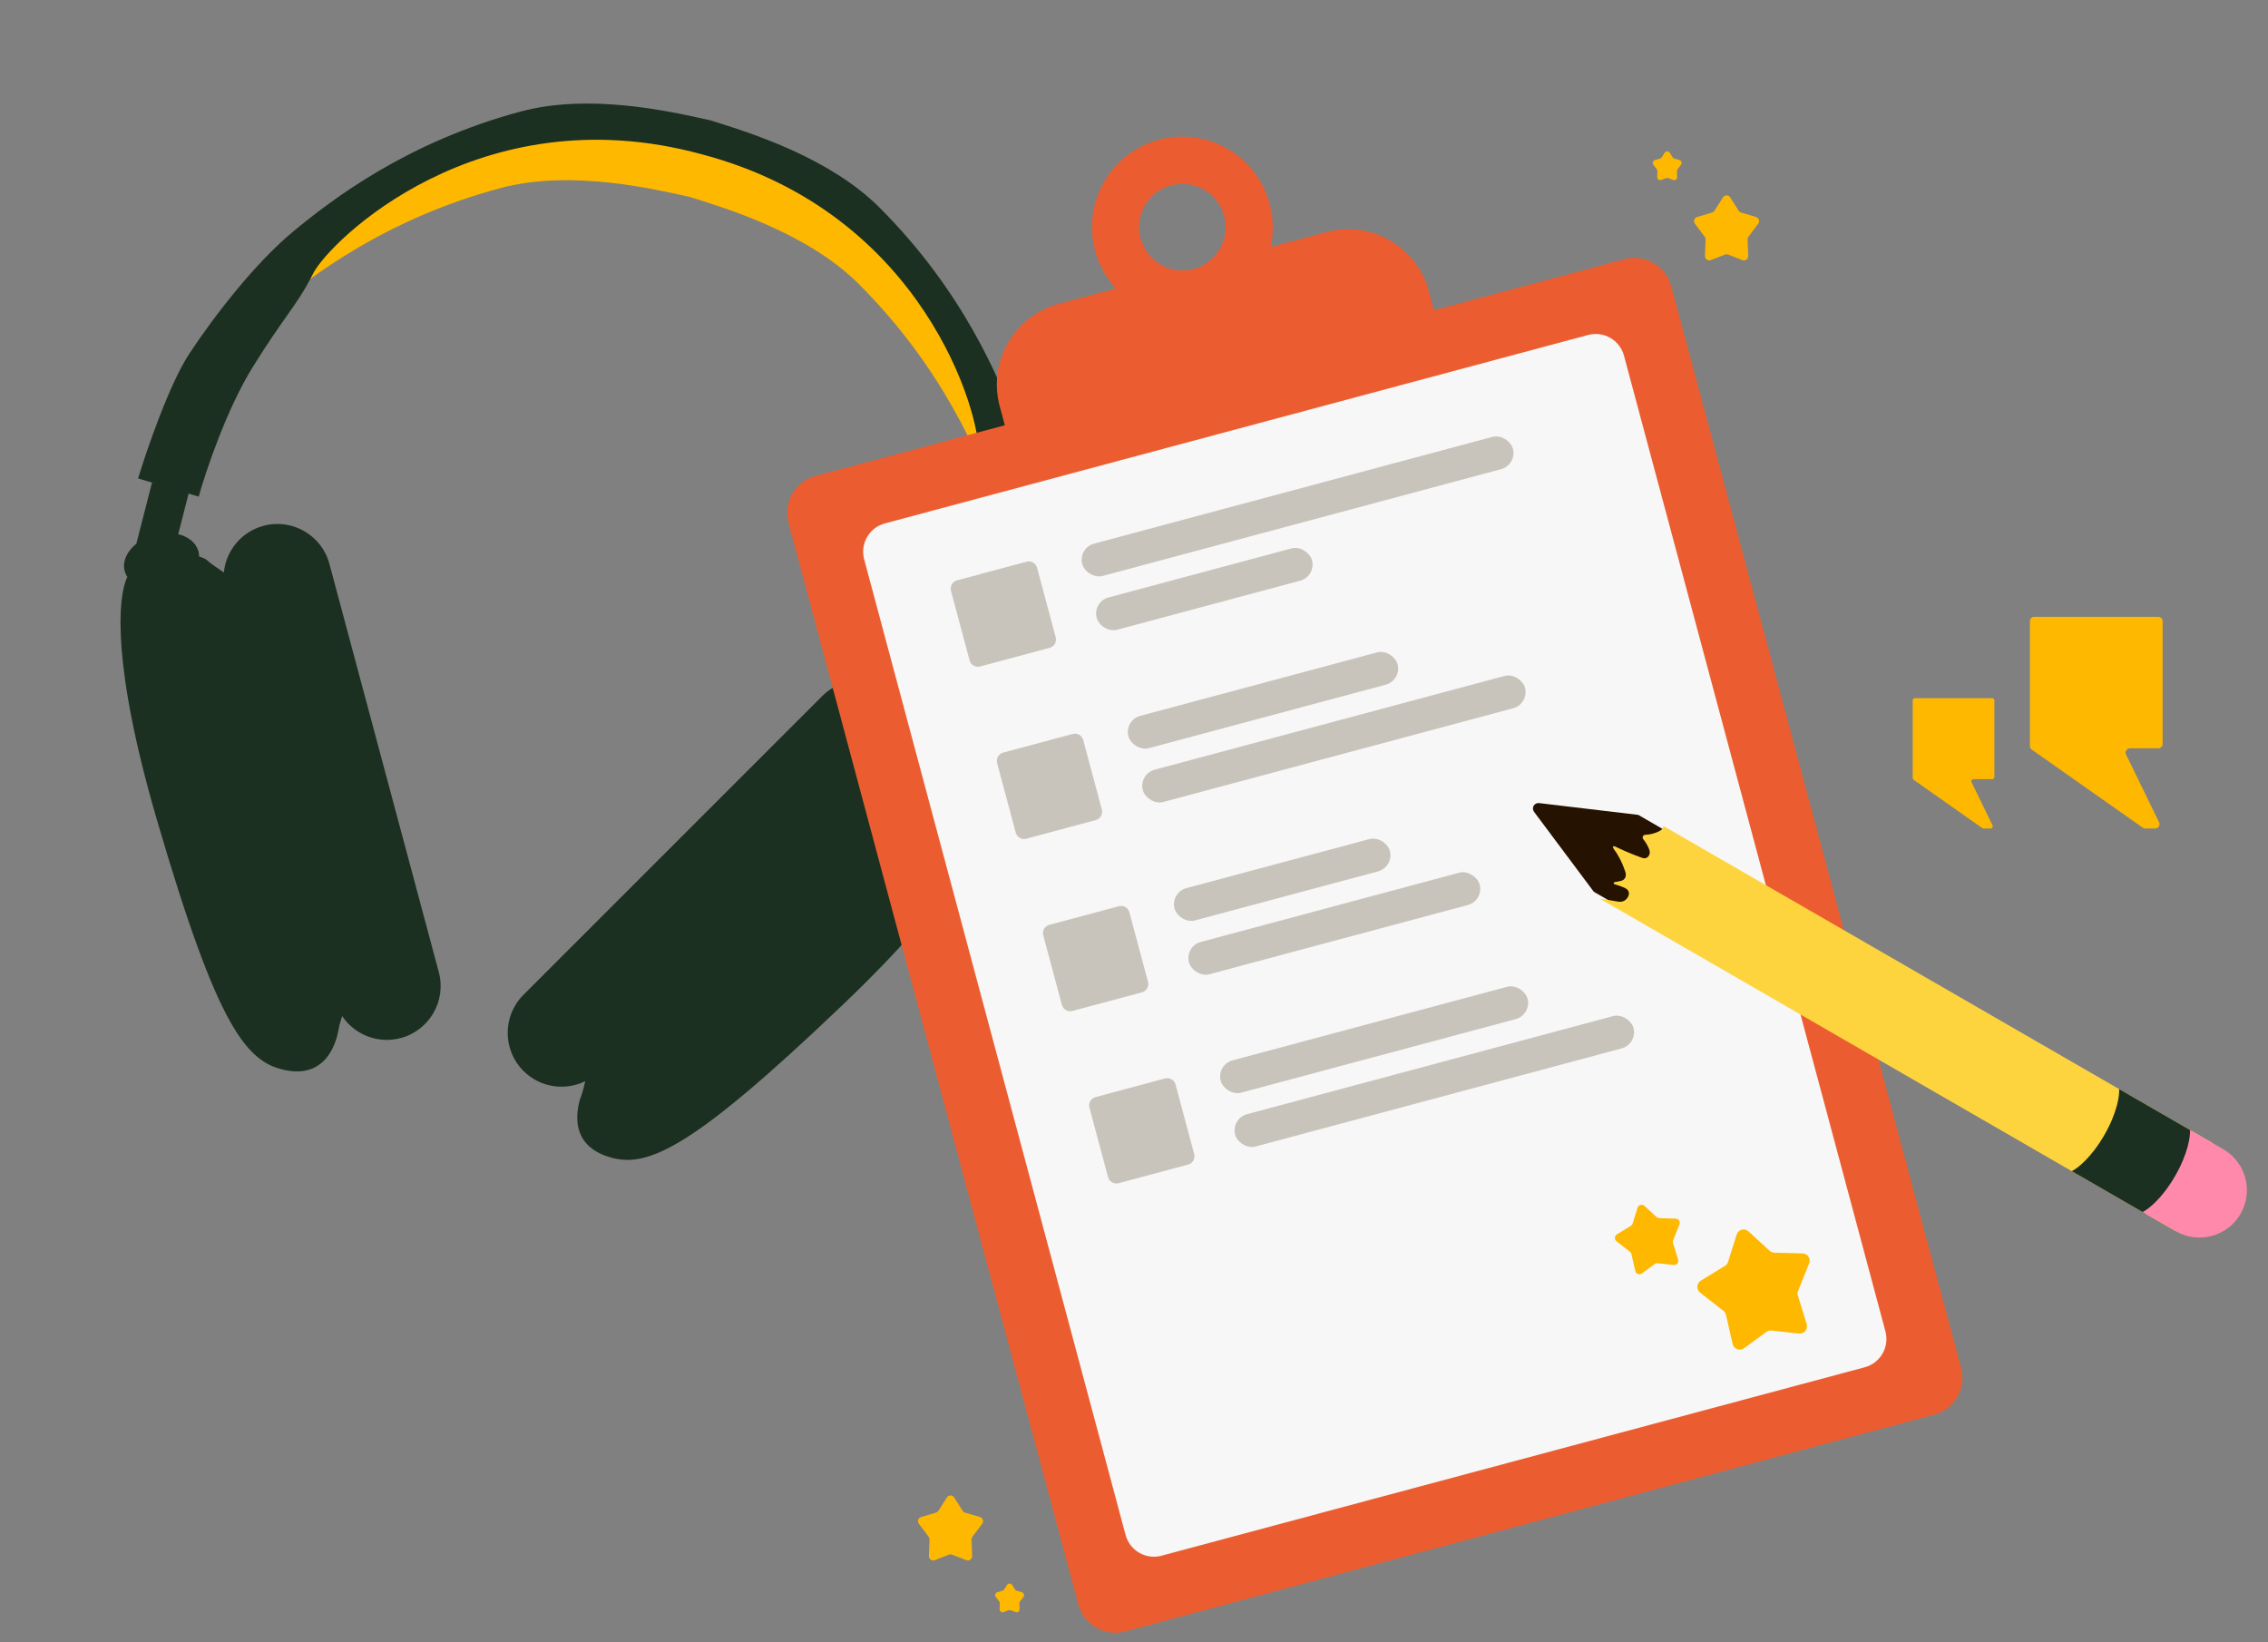
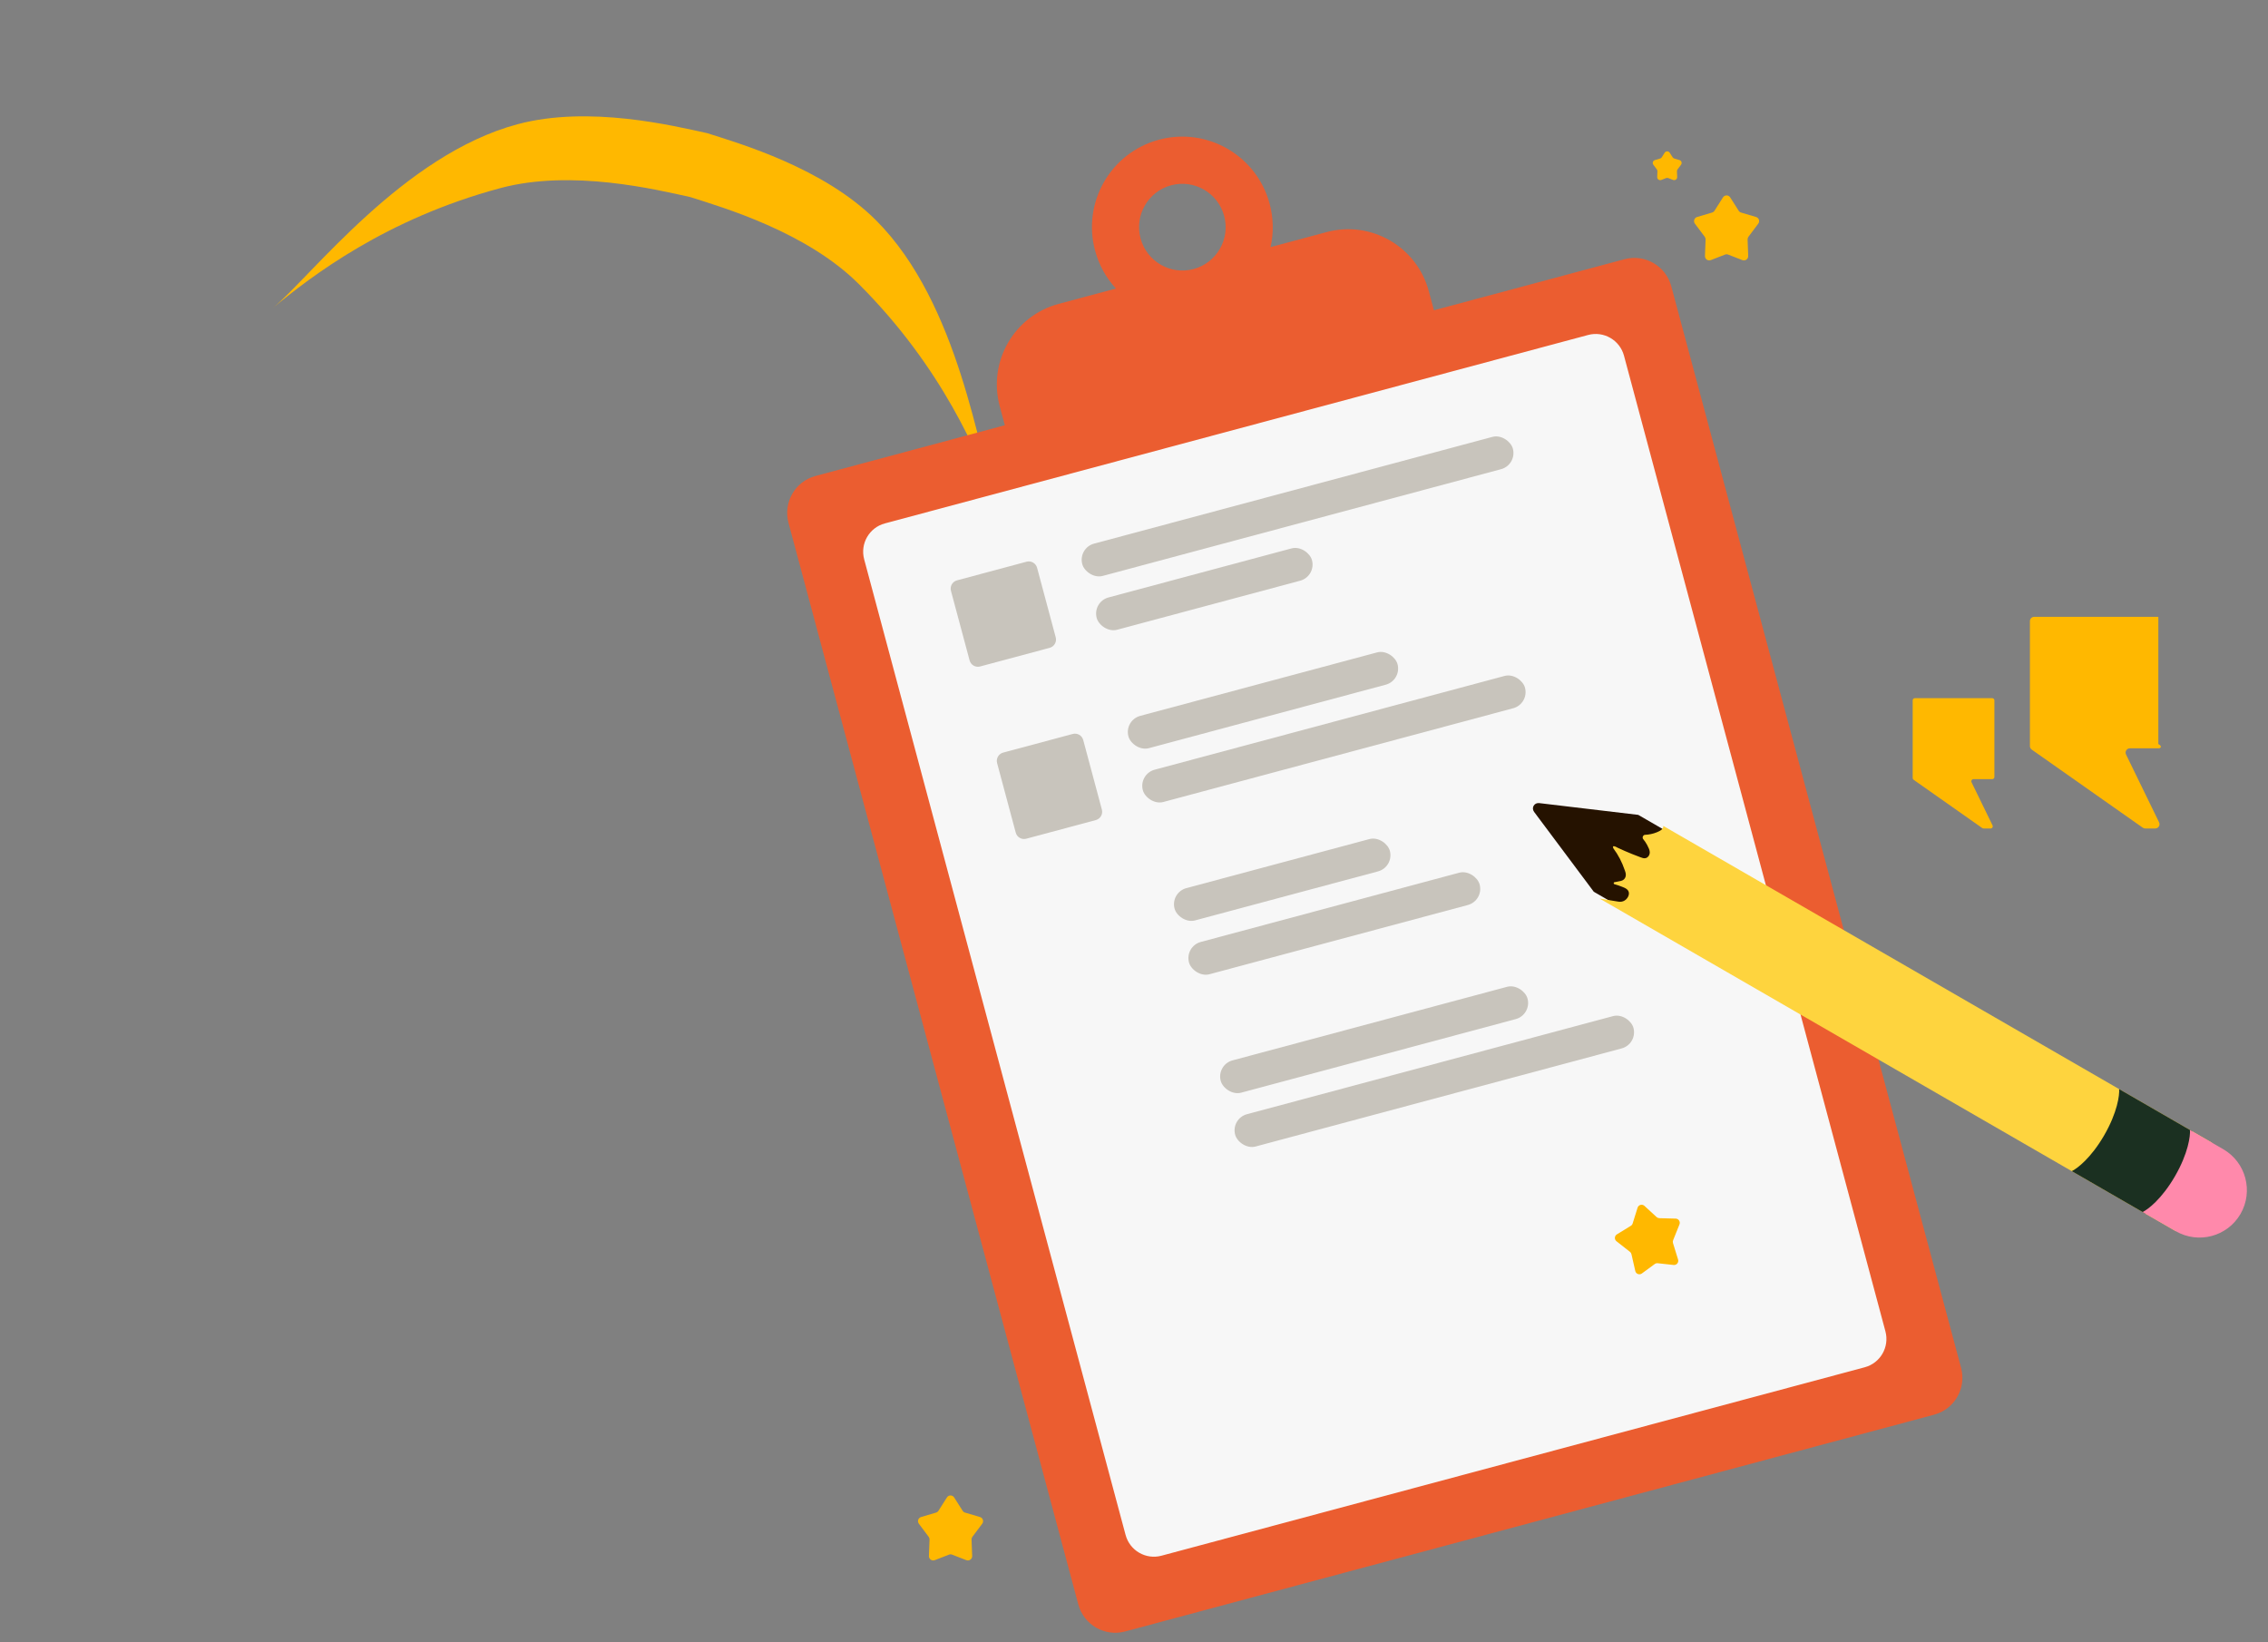
<svg xmlns="http://www.w3.org/2000/svg" width="529" height="383" viewBox="0 0 529 383" fill="none">
  <rect x="0" y="0" width="529" height="383" fill="#808080" stroke="none" />
  <path d="M200.341 66.28C219.868 85.806 228.26 106.14 232.295 116.952C228.26 106.14 223.859 70.913 204.332 51.386C192.127 39.18 172.605 33.502 164.958 31.062C157.115 29.352 137.383 24.512 120.709 28.979C94.035 36.126 72.61 64.433 63.71 71.78C72.61 64.433 90.044 51.02 116.719 43.873C133.392 39.406 153.124 44.245 160.967 45.956C168.615 48.396 188.136 54.074 200.341 66.28Z" fill="#FFB800" />
-   <path fill-rule="evenodd" clip-rule="evenodd" d="M225.304 163.791C226.864 157.713 229.887 142.683 229.499 131.193C229.282 124.748 228.903 120.545 228.594 117.126C228.214 112.926 227.942 109.909 228.208 105.372C228.693 97.142 215.764 49.692 163.639 35.975C111.639 21.791 76.735 56.425 73.039 63.795C71.002 67.858 69.257 70.334 66.829 73.781C64.852 76.588 62.422 80.038 59.011 85.511C52.931 95.268 48.034 109.795 46.346 115.84L43.992 115.132L41.569 124.597C43.934 125.171 45.743 126.596 46.28 128.601C46.386 128.996 46.438 129.396 46.439 129.797C47.319 130.07 47.959 130.371 48.243 130.635C49.026 131.366 50.685 132.52 52.214 133.526C52.716 128.48 56.27 124.035 61.459 122.644C68.155 120.85 75.038 124.824 76.832 131.52L102.35 226.753C104.144 233.45 100.17 240.333 93.474 242.127C88.154 243.552 82.716 241.337 79.806 237.008L79.752 237.18C79.444 238.154 79.138 239.122 78.982 240.064C78.529 242.784 76.349 251.402 66.909 249.678C57.468 247.955 50.799 239.818 36.584 191.174C26.167 155.529 27.373 139.342 29.696 134.57C29.423 134.153 29.216 133.698 29.085 133.209C28.486 130.974 29.616 128.573 31.803 126.826L35.444 112.603L36.316 112.826L32.212 111.593C34.258 104.823 39.525 89.503 44.233 82.382C50.117 73.481 59.599 61.253 68.5 53.906C77.4 46.56 94.834 33.146 121.508 25.999C137.274 21.775 155.776 25.873 164.373 27.777C164.868 27.887 165.33 27.989 165.757 28.082C166.173 28.215 166.625 28.357 167.109 28.51C175.509 31.16 193.59 36.865 205.131 48.406C224.658 67.933 233.05 88.266 237.084 99.079C241.119 109.891 243.217 125.222 243.862 135.873C244.379 144.394 241.28 160.295 239.666 167.18L235.7 166.244L237.11 166.639L233.152 180.777C234.172 183.384 233.95 186.028 232.314 187.664C231.956 188.022 231.549 188.313 231.105 188.537C230.729 193.832 223.68 208.453 196.837 234.114C160.204 269.133 150.36 272.845 141.323 269.617C132.286 266.39 134.706 257.837 135.675 255.255C136.01 254.361 136.229 253.37 136.449 252.373L136.449 252.372L136.449 252.372L136.449 252.372L136.449 252.372L136.449 252.372L136.449 252.372L136.488 252.196C131.804 254.49 125.987 253.689 122.092 249.795C117.19 244.893 117.19 236.945 122.092 232.043L191.808 162.328C196.71 157.426 204.658 157.426 209.56 162.328C213.358 166.126 214.213 171.753 212.125 176.375C213.952 176.267 215.966 176.097 217.01 175.856C217.388 175.769 218.092 175.829 218.991 176.032C219.193 175.686 219.438 175.365 219.727 175.076C221.195 173.609 223.474 173.279 225.809 173.964L228.449 164.534L225.304 163.791Z" fill="#1B3021" />
-   <path d="M474.467 143.879H503.424C503.976 143.879 504.424 144.327 504.424 144.879V173.546C504.424 174.098 503.976 174.546 503.424 174.546H496.786C496.047 174.546 495.563 175.32 495.887 175.984L503.594 191.805C503.918 192.469 503.434 193.243 502.695 193.243H500.367C500.161 193.243 499.96 193.179 499.791 193.061L473.891 174.845C473.625 174.657 473.467 174.352 473.467 174.027V144.879C473.467 144.327 473.914 143.879 474.467 143.879Z" fill="#FFB800" />
+   <path d="M474.467 143.879H503.424V173.546C504.424 174.098 503.976 174.546 503.424 174.546H496.786C496.047 174.546 495.563 175.32 495.887 175.984L503.594 191.805C503.918 192.469 503.434 193.243 502.695 193.243H500.367C500.161 193.243 499.96 193.179 499.791 193.061L473.891 174.845C473.625 174.657 473.467 174.352 473.467 174.027V144.879C473.467 144.327 473.914 143.879 474.467 143.879Z" fill="#FFB800" />
  <path d="M446.625 162.852H464.685C464.961 162.852 465.185 163.075 465.185 163.352V181.233C465.185 181.509 464.961 181.733 464.685 181.733H460.297C459.928 181.733 459.686 182.12 459.848 182.452L464.755 192.526C464.916 192.858 464.675 193.245 464.305 193.245H462.65C462.547 193.245 462.447 193.213 462.362 193.154L446.337 181.882C446.204 181.789 446.125 181.636 446.125 181.473V163.352C446.125 163.075 446.348 162.852 446.625 162.852Z" fill="#FFB800" />
  <path fill-rule="evenodd" clip-rule="evenodd" d="M296.141 47.531C297.058 50.954 297.081 54.406 296.353 57.637L309.436 54.132C319.81 51.352 330.477 57.524 333.262 67.918L334.456 72.372L378.907 60.462C383.658 59.188 388.544 62.016 389.82 66.776L457.417 319.052C458.692 323.813 455.875 328.704 451.123 329.977L262.422 380.54C257.671 381.813 252.785 378.986 251.509 374.225L183.912 121.949C182.637 117.188 185.454 112.297 190.206 111.024L234.37 99.19L233.177 94.736C230.391 84.342 236.544 73.663 246.918 70.883L260.287 67.301C258.041 64.866 256.335 61.866 255.418 58.443C252.399 47.176 259.068 35.6 270.313 32.587C281.558 29.573 293.122 36.264 296.141 47.531ZM278.397 62.756C283.782 61.313 286.976 55.77 285.53 50.374C284.084 44.979 278.547 41.775 273.162 43.218C267.777 44.661 264.583 50.204 266.029 55.6C267.475 60.995 273.012 64.199 278.397 62.756Z" fill="#EB5D30" />
  <path d="M201.562 130.462C200.584 126.812 202.744 123.062 206.387 122.086L370.425 78.132C374.067 77.156 377.813 79.324 378.791 82.974L439.767 310.539C440.745 314.189 438.585 317.939 434.942 318.915L270.904 362.869C267.262 363.845 263.516 361.677 262.538 358.028L201.562 130.462Z" fill="#EB5D30" />
  <path d="M201.562 130.462C200.584 126.812 202.744 123.062 206.387 122.086L370.425 78.132C374.067 77.156 377.813 79.324 378.791 82.974L439.767 310.539C440.745 314.189 438.585 317.939 434.942 318.915L270.905 362.869C267.262 363.845 263.516 361.678 262.538 358.028L201.562 130.462Z" fill="#F7F7F7" />
  <rect x="276.315" y="220.718" width="70.191" height="7.799" rx="3.899" transform="rotate(-15 276.315 220.718)" fill="#C8C4BC" />
  <rect x="272.951" y="208.162" width="51.993" height="7.799" rx="3.899" transform="rotate(-15 272.951 208.162)" fill="#C8C4BC" />
-   <path d="M243.336 218.168C243.05 217.101 243.683 216.005 244.75 215.719L260.975 211.371C262.042 211.085 263.139 211.719 263.425 212.785L267.772 229.01C268.058 230.077 267.425 231.174 266.358 231.46L250.133 235.807C249.066 236.093 247.969 235.46 247.683 234.393L243.336 218.168Z" fill="#C8C4BC" />
  <rect x="265.55" y="180.541" width="92.287" height="7.799" rx="3.899" transform="rotate(-15 265.55 180.541)" fill="#C8C4BC" />
  <rect x="262.186" y="167.985" width="64.991" height="7.799" rx="3.899" transform="rotate(-15 262.186 167.985)" fill="#C8C4BC" />
  <path d="M232.57 177.991C232.284 176.924 232.918 175.828 233.985 175.542L250.209 171.195C251.276 170.909 252.373 171.542 252.659 172.609L257.006 188.834C257.292 189.9 256.659 190.997 255.592 191.283L239.367 195.63C238.3 195.916 237.204 195.283 236.918 194.216L232.57 177.991Z" fill="#C8C4BC" />
  <rect x="254.785" y="140.364" width="51.993" height="7.799" rx="3.899" transform="rotate(-15 254.785 140.364)" fill="#C8C4BC" />
  <rect x="251.421" y="127.809" width="103.986" height="7.799" rx="3.899" transform="rotate(-15 251.421 127.809)" fill="#C8C4BC" />
  <path d="M221.806 137.815C221.52 136.748 222.153 135.651 223.22 135.365L239.445 131.018C240.512 130.732 241.608 131.365 241.894 132.432L246.242 148.657C246.528 149.724 245.894 150.82 244.827 151.106L228.603 155.454C227.536 155.74 226.439 155.106 226.153 154.039L221.806 137.815Z" fill="#C8C4BC" />
  <rect x="287.081" y="260.896" width="96.187" height="7.799" rx="3.899" transform="rotate(-15 287.081 260.896)" fill="#C8C4BC" />
  <rect x="283.717" y="248.34" width="74.09" height="7.799" rx="3.899" transform="rotate(-15 283.717 248.34)" fill="#C8C4BC" />
-   <path d="M254.102 258.346C253.816 257.279 254.449 256.182 255.516 255.896L271.741 251.549C272.808 251.263 273.904 251.896 274.19 252.963L278.538 269.188C278.823 270.255 278.19 271.352 277.123 271.638L260.899 275.985C259.832 276.271 258.735 275.638 258.449 274.571L254.102 258.346Z" fill="#C8C4BC" />
-   <path d="M413.848 292.183C413.438 292.172 413.046 292.014 412.744 291.736L407.829 287.22C406.914 286.379 405.436 286.775 405.064 287.961L403.065 294.33C402.943 294.721 402.683 295.054 402.333 295.268L396.708 298.716C395.7 299.334 395.617 300.767 396.547 301.496L401.978 305.758C402.284 305.998 402.498 306.336 402.584 306.716L404.129 313.49C404.4 314.68 405.801 315.202 406.785 314.482L411.994 310.666C412.336 310.416 412.759 310.303 413.18 310.349L419.599 311.048C420.812 311.18 421.763 310.027 421.403 308.862L419.354 302.222C419.239 301.851 419.256 301.451 419.401 301.09L421.973 294.683C422.413 293.587 421.625 292.387 420.443 292.356L413.848 292.183Z" fill="#FFB800" />
  <path d="M387.034 284.14C386.797 284.134 386.571 284.042 386.396 283.882L383.556 281.269C383.027 280.782 382.173 281.011 381.959 281.697L380.806 285.38C380.735 285.606 380.585 285.799 380.383 285.922L377.134 287.915C376.552 288.272 376.504 289.101 377.041 289.523L380.18 291.99C380.356 292.128 380.48 292.324 380.53 292.543L381.424 296.462C381.581 297.15 382.39 297.452 382.958 297.036L385.967 294.83C386.164 294.686 386.409 294.62 386.652 294.647L390.36 295.053C391.061 295.129 391.61 294.463 391.402 293.788L390.217 289.948C390.15 289.733 390.16 289.502 390.243 289.293L391.728 285.588C391.982 284.954 391.527 284.26 390.844 284.242L387.034 284.14Z" fill="#FFB800" />
  <path d="M406.097 49.577C405.865 49.508 405.666 49.358 405.537 49.154L403.562 46.045C403.169 45.426 402.267 45.426 401.874 46.045L399.899 49.154C399.77 49.358 399.571 49.508 399.339 49.577L395.844 50.612C395.176 50.81 394.91 51.614 395.328 52.171L397.619 55.226C397.757 55.409 397.827 55.634 397.819 55.864L397.674 59.701C397.647 60.42 398.365 60.931 399.036 60.671L402.356 59.382C402.589 59.292 402.847 59.292 403.08 59.382L406.4 60.671C407.071 60.931 407.788 60.42 407.761 59.701L407.617 55.864C407.608 55.634 407.679 55.409 407.816 55.226L410.108 52.171C410.526 51.614 410.26 50.81 409.592 50.612L406.097 49.577Z" fill="#FFB800" />
  <path d="M225.088 352.812C224.856 352.743 224.657 352.593 224.528 352.389L222.553 349.28C222.16 348.662 221.258 348.662 220.865 349.28L218.89 352.389C218.761 352.593 218.562 352.743 218.33 352.812L214.835 353.847C214.167 354.045 213.901 354.849 214.319 355.406L216.611 358.461C216.748 358.645 216.819 358.87 216.81 359.099L216.666 362.937C216.639 363.655 217.356 364.167 218.027 363.907L221.347 362.618C221.58 362.527 221.838 362.527 222.071 362.618L225.391 363.907C226.062 364.167 226.78 363.655 226.753 362.937L226.608 359.099C226.6 358.87 226.67 358.645 226.808 358.461L229.099 355.406C229.517 354.849 229.251 354.045 228.583 353.847L225.088 352.812Z" fill="#FFB800" />
  <path d="M390.518 36.976C390.356 36.928 390.217 36.823 390.126 36.68L389.456 35.625C389.181 35.192 388.549 35.192 388.274 35.625L387.604 36.68C387.513 36.823 387.374 36.928 387.212 36.976L385.998 37.336C385.531 37.474 385.345 38.037 385.637 38.427L386.448 39.507C386.544 39.636 386.593 39.793 386.587 39.953L386.537 41.294C386.518 41.797 387.02 42.155 387.49 41.972L388.612 41.537C388.775 41.474 388.955 41.474 389.118 41.537L390.24 41.972C390.71 42.155 391.212 41.797 391.193 41.294L391.143 39.953C391.137 39.793 391.186 39.636 391.282 39.507L392.093 38.427C392.385 38.037 392.199 37.474 391.732 37.336L390.518 36.976Z" fill="#FFB800" />
-   <path d="M237.139 371.031C236.977 370.983 236.838 370.878 236.747 370.735L236.077 369.679C235.802 369.246 235.17 369.246 234.895 369.679L234.225 370.735C234.134 370.878 233.995 370.983 233.833 371.031L232.619 371.39C232.152 371.529 231.966 372.091 232.258 372.482L233.069 373.562C233.165 373.69 233.214 373.848 233.208 374.008L233.158 375.348C233.139 375.851 233.641 376.209 234.111 376.027L235.233 375.592C235.396 375.528 235.576 375.528 235.739 375.592L236.861 376.027C237.331 376.209 237.833 375.851 237.814 375.348L237.764 374.008C237.758 373.848 237.807 373.69 237.903 373.562L238.714 372.482C239.006 372.091 238.82 371.529 238.353 371.39L237.139 371.031Z" fill="#FFB800" />
  <path d="M393.061 220.313L371.751 208.009L357.83 189.383C357.12 188.433 357.84 187.185 359.018 187.325L382.11 190.068L403.42 202.371L393.061 220.313Z" fill="#251200" />
  <path d="M514.02 274.564C515.883 271.338 512.035 271.87 508.821 270.015L515.97 266.556L387.95 192.643C387.946 192.641 387.942 192.645 387.943 192.649C388.006 192.863 387.899 193.128 387.726 193.341C387.553 193.554 387.343 193.691 387.136 193.803C386.915 193.922 386.695 194.027 386.474 194.119C385.518 194.517 384.589 194.678 383.683 194.724C383.234 194.746 382.979 195.375 383.266 195.721C383.606 196.131 383.912 196.583 384.171 197.054C384.319 197.325 384.456 197.607 384.581 197.901C384.686 198.149 384.782 198.42 384.797 198.724C384.812 199.027 384.742 199.369 384.533 199.667C384.349 199.929 384.105 200.087 383.872 200.152C383.638 200.217 383.411 200.196 383.208 200.147C383.003 200.098 382.809 200.023 382.615 199.948C382.551 199.924 382.488 199.899 382.425 199.876C381.848 199.663 381.275 199.442 380.706 199.213C379.557 198.752 378.425 198.259 377.309 197.735C376.054 197.01 376.132 197.549 376.329 197.91C377.441 199.382 378.339 201.107 378.988 203.029C378.998 203.059 379.009 203.09 379.019 203.121C379.149 203.499 379.295 203.925 379.172 204.423C379.104 204.704 378.938 204.973 378.732 205.154C378.526 205.335 378.29 205.418 378.073 205.478C377.776 205.559 377.517 205.6 377.255 205.642C377.038 205.677 376.818 205.712 376.573 205.771C376.338 205.797 376.314 206.162 376.541 206.227C377.121 206.392 377.689 206.585 378.244 206.804C378.296 206.824 378.348 206.845 378.401 206.865C378.743 206.998 379.09 207.133 379.382 207.354C379.657 207.562 379.91 207.856 379.942 208.305C379.979 208.826 379.69 209.392 379.279 209.784C378.828 210.213 378.322 210.343 377.869 210.339C377.632 210.337 377.406 210.3 377.181 210.262L377.173 210.261C377.042 210.239 376.911 210.217 376.78 210.196L376.777 210.195L376.613 210.168C376.536 210.155 376.459 210.142 376.382 210.129C375.867 210.045 375.352 209.959 374.837 209.874L374.783 209.865C374.252 209.778 373.722 209.69 373.191 209.602C373.174 209.599 373.166 209.623 373.181 209.632L507.521 287.193L510.771 280.413C513.986 282.269 511.507 278.44 513.37 275.214L514.02 274.564Z" fill="#FED43E" />
  <path fill-rule="evenodd" clip-rule="evenodd" d="M511.363 263.895C511.484 265.264 510.959 269.332 507.89 274.647C504.821 279.963 501.561 282.452 500.315 283.032L495.92 280.494L495.92 280.494L491.854 278.147L491.854 278.147L487.624 275.705C487.624 275.705 487.624 275.705 487.624 275.705L483.229 273.167C484.475 272.587 487.735 270.099 490.804 264.783C493.873 259.467 494.399 255.4 494.278 254.031L498.508 256.473C498.508 256.473 498.508 256.473 498.508 256.473L502.738 258.915L502.738 258.915L507.133 261.453L507.133 261.453L511.363 263.895Z" fill="#1B3021" />
  <path fill-rule="evenodd" clip-rule="evenodd" d="M499.746 282.705C500.993 282.125 504.253 279.636 507.321 274.321C510.39 269.005 510.916 264.938 510.795 263.569L515.025 266.011L515.025 266.011L518.61 268.08C523.848 271.148 525.633 277.874 522.594 283.138C519.543 288.423 512.786 290.233 507.501 287.182L499.746 282.705Z" fill="#FF89AB" />
</svg>